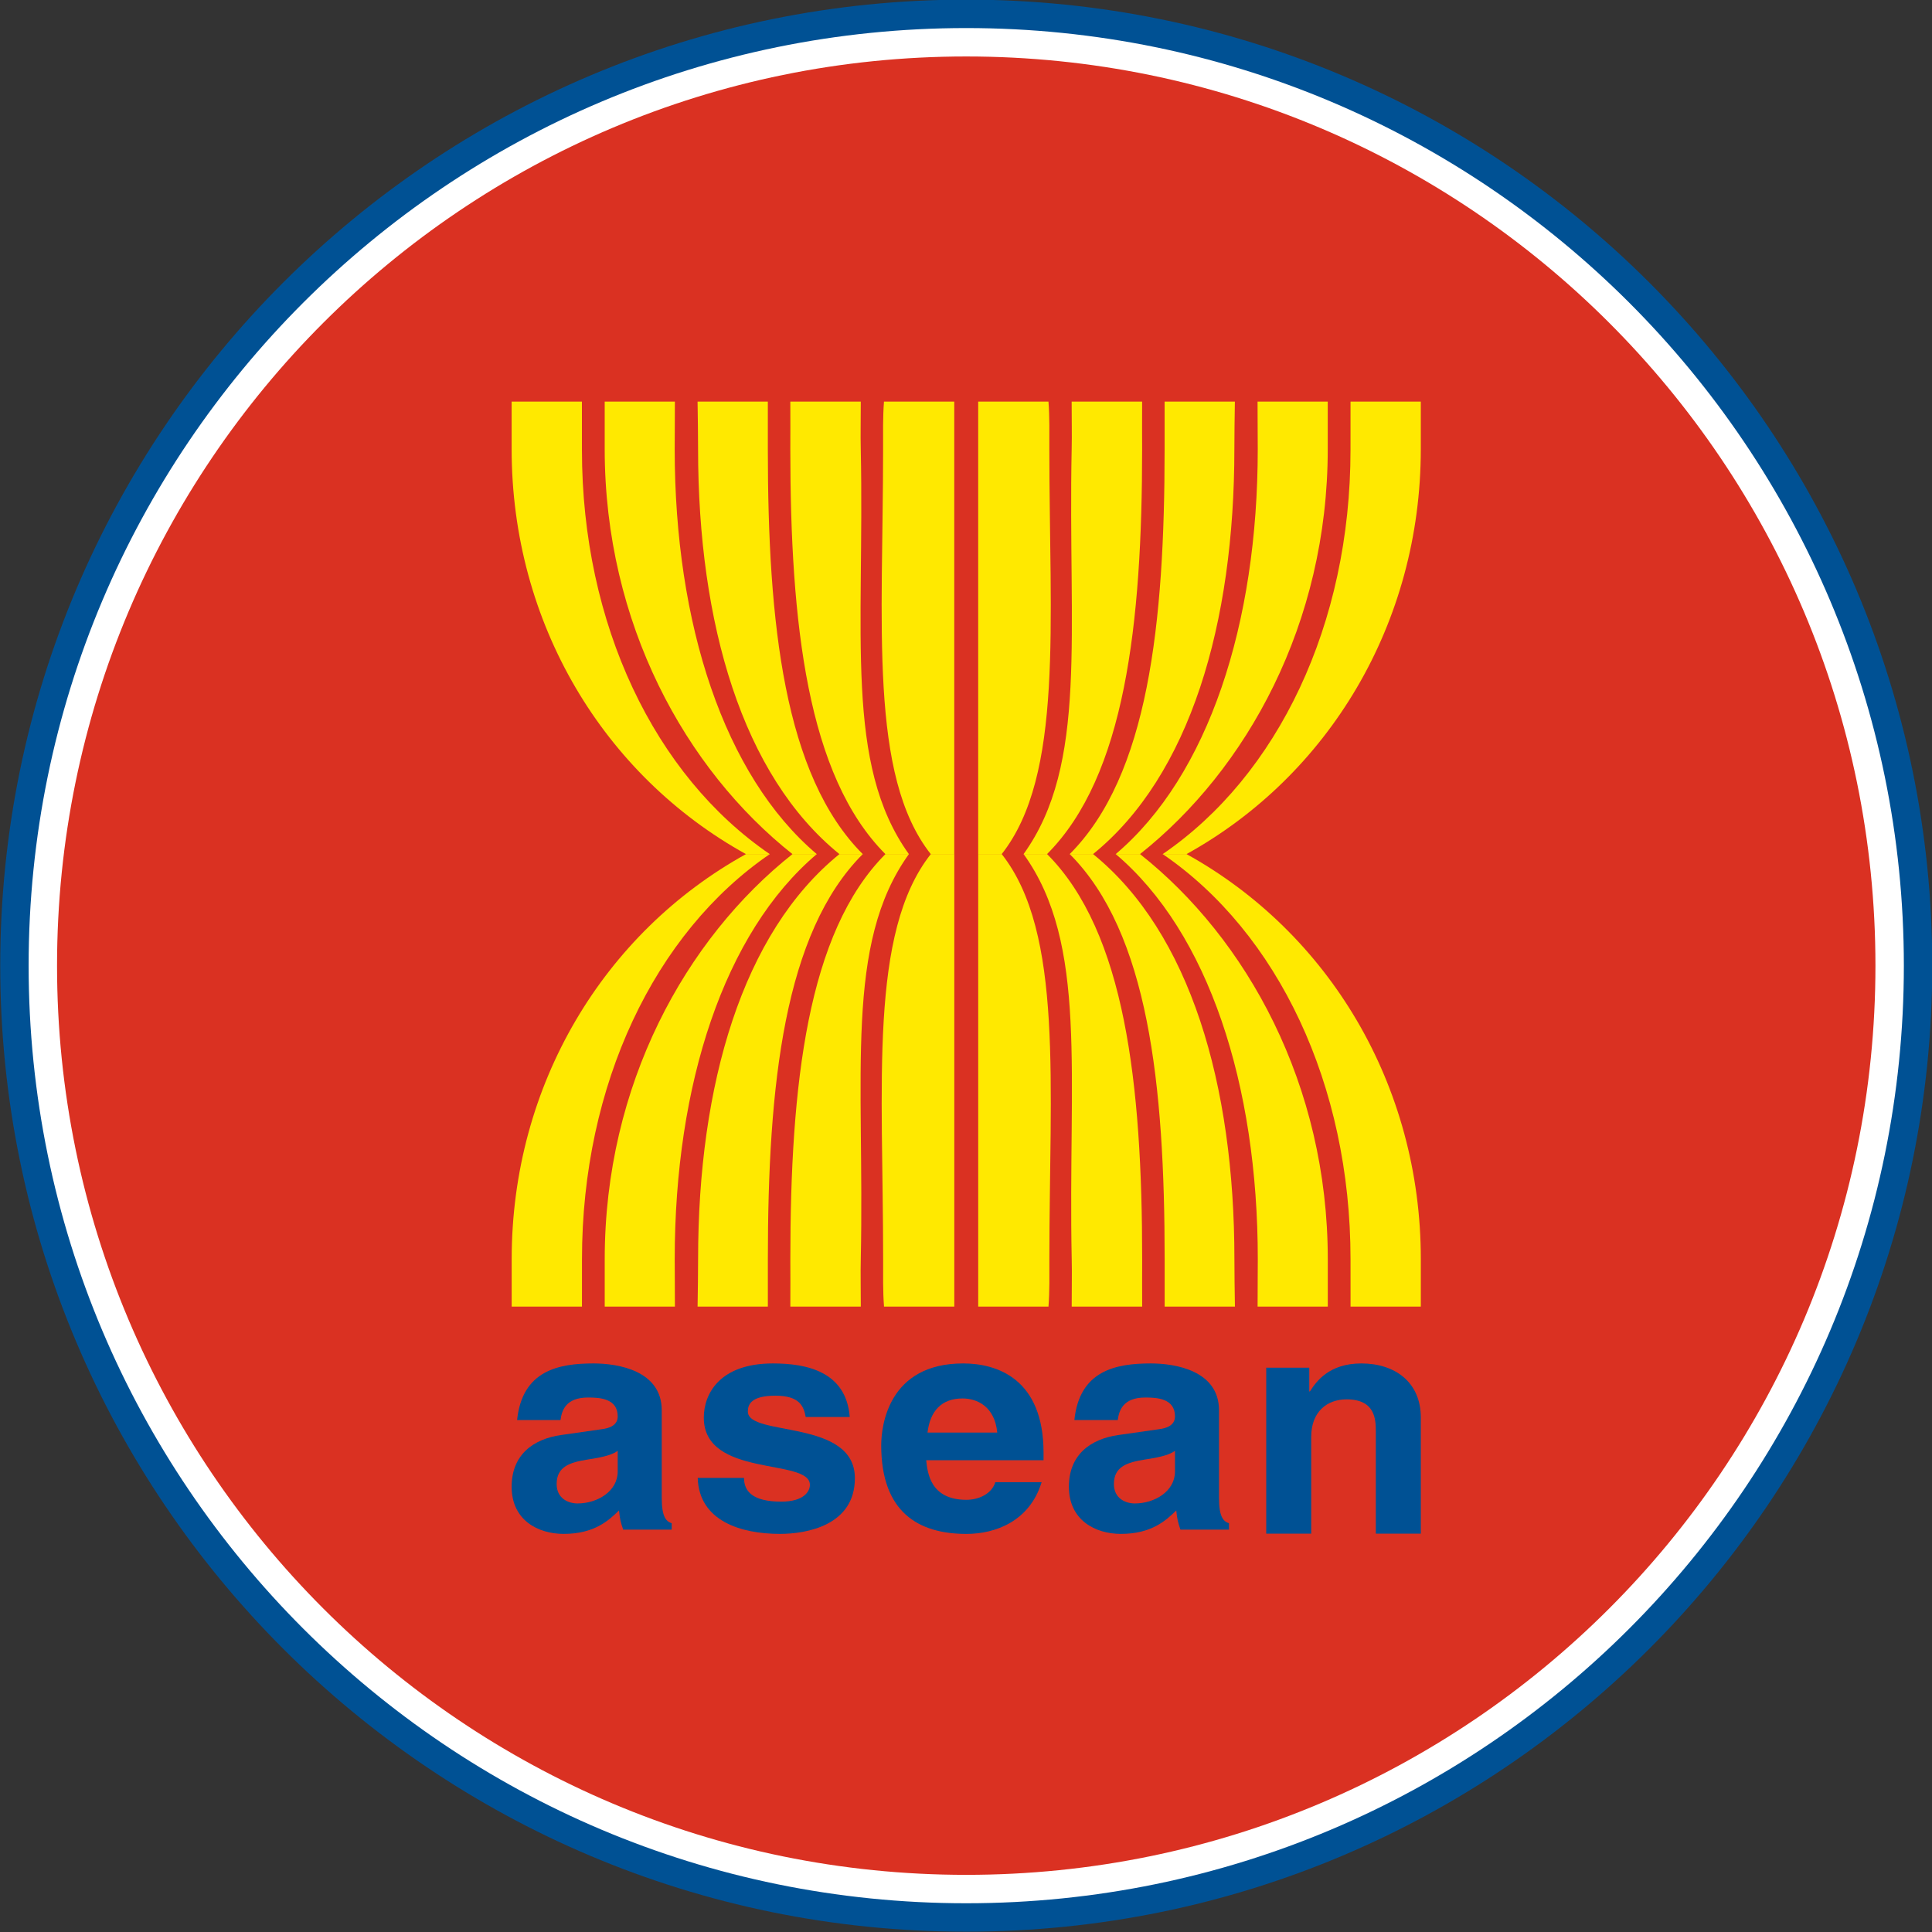
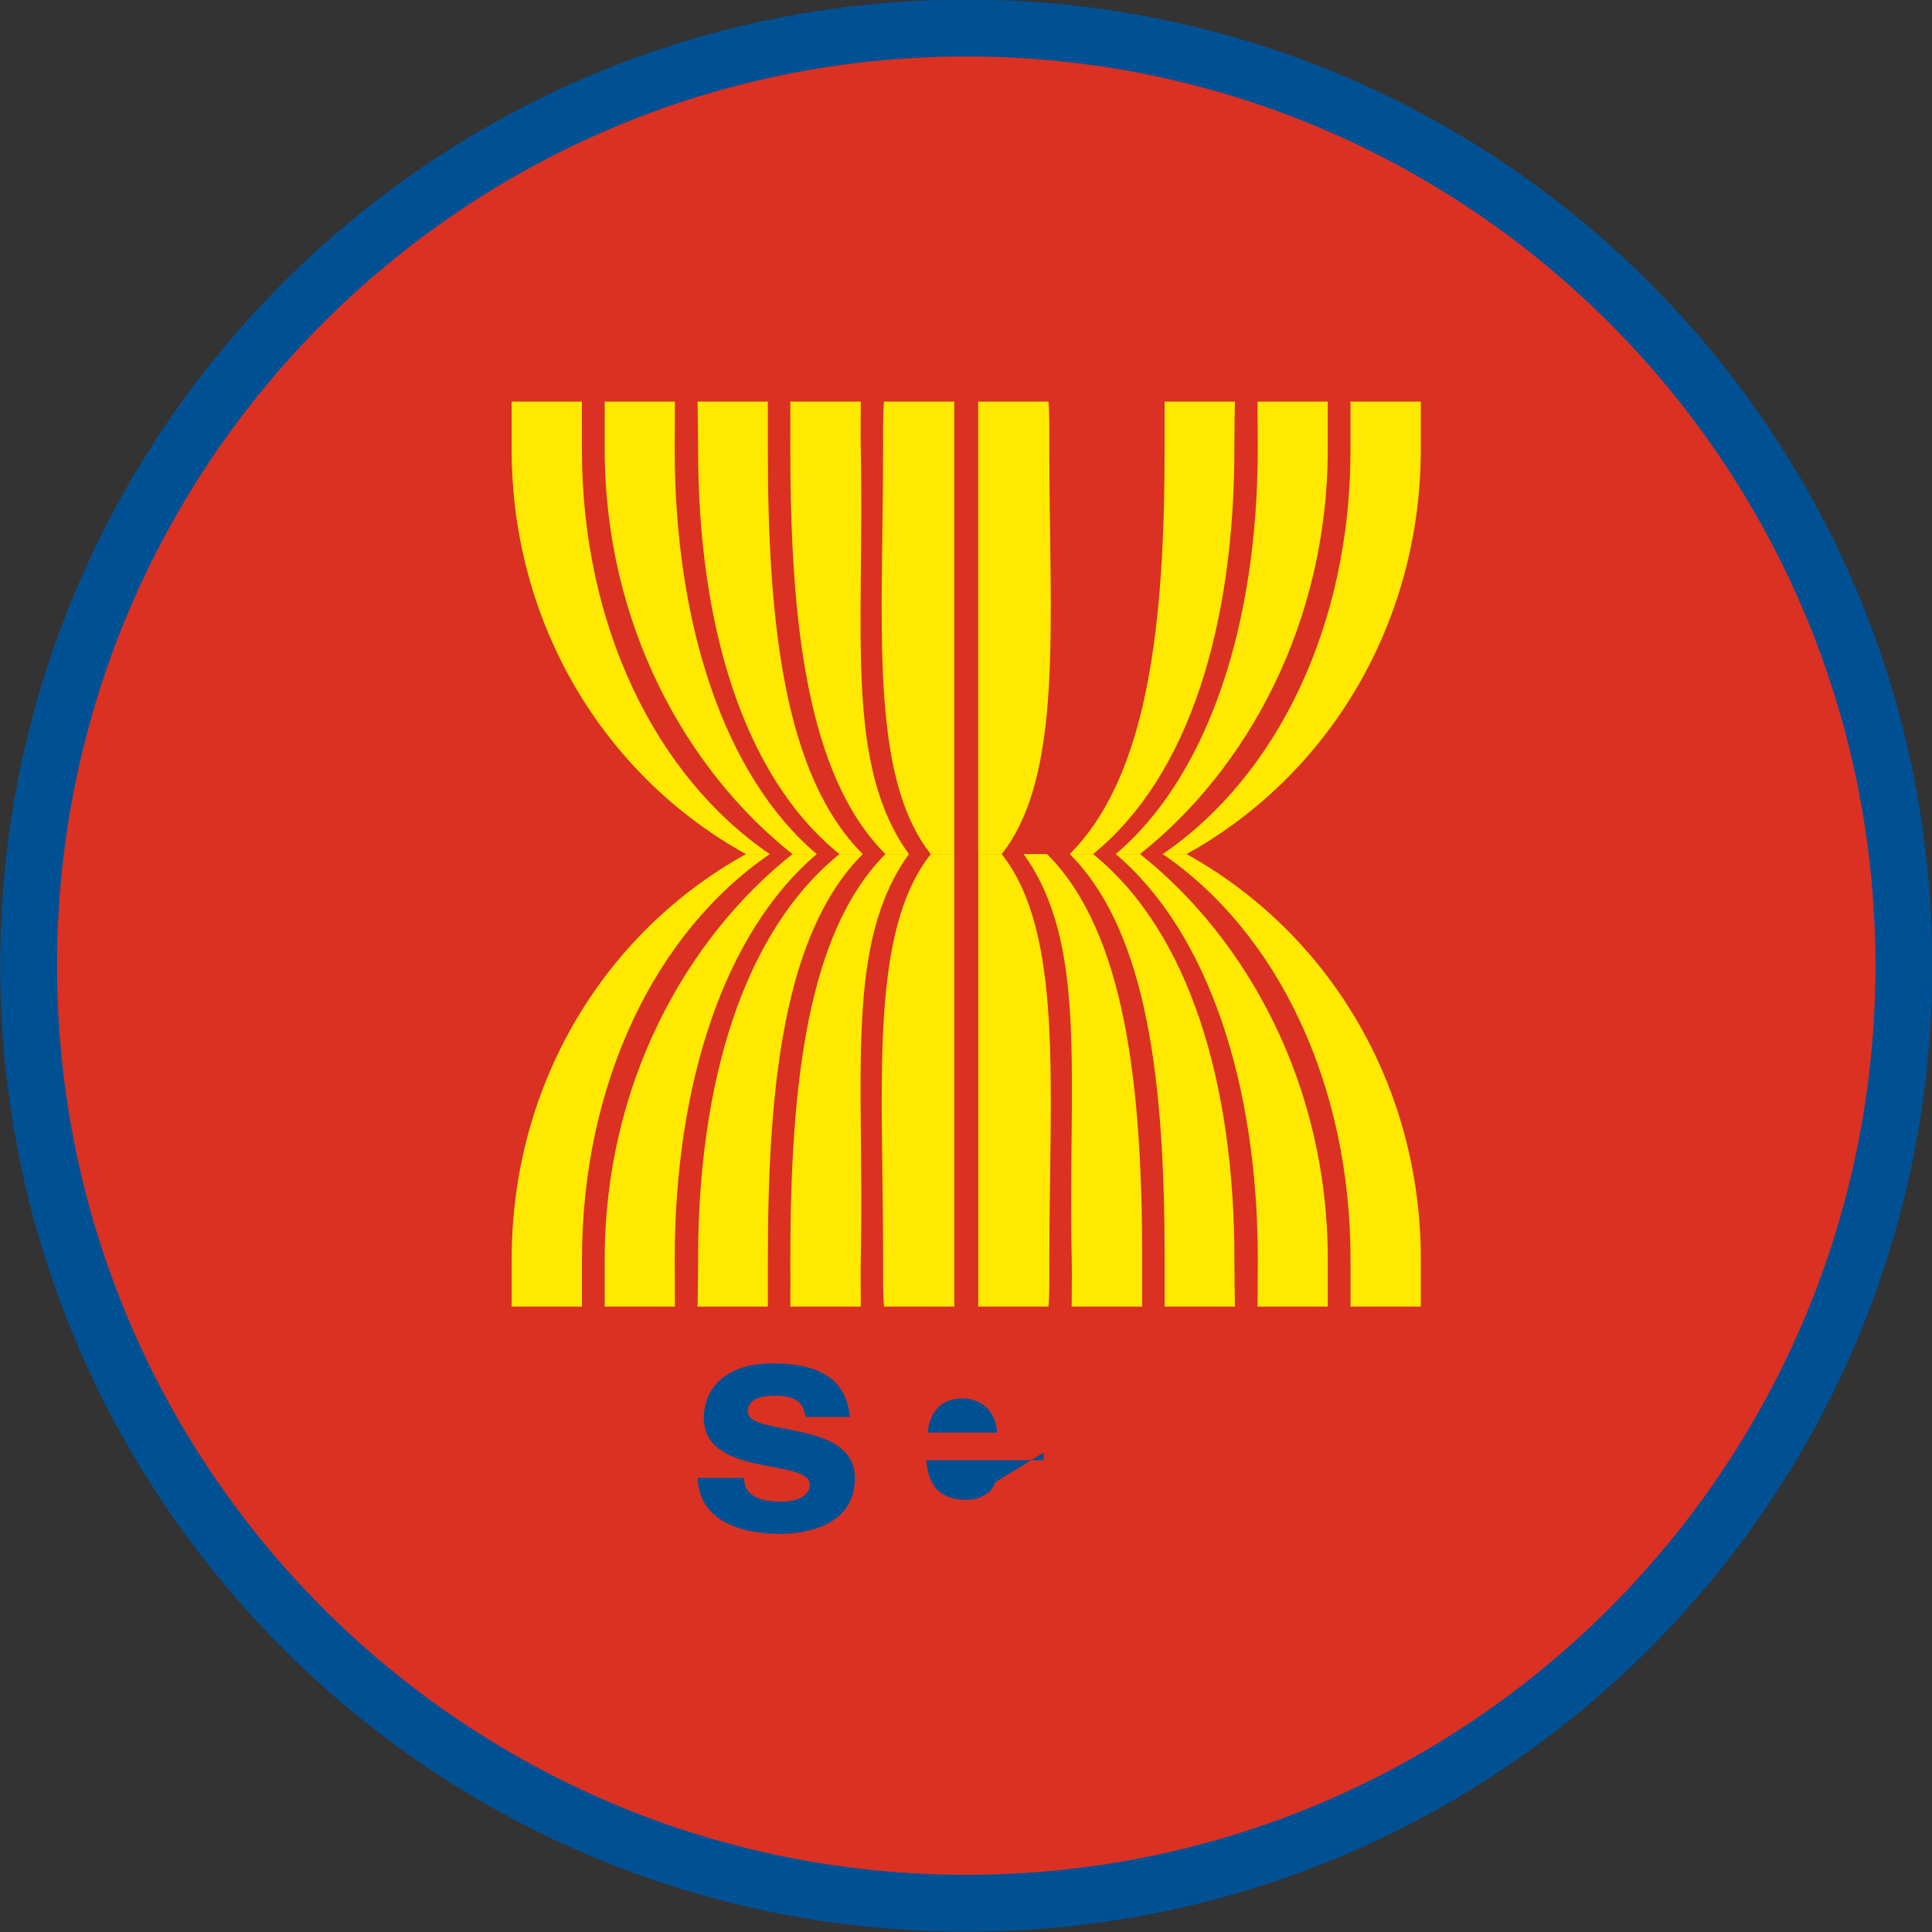
<svg xmlns="http://www.w3.org/2000/svg" xmlns:ns1="http://www.inkscape.org/namespaces/inkscape" xmlns:ns2="http://sodipodi.sourceforge.net/DTD/sodipodi-0.dtd" width="741.454" height="741.462" id="svg3531" version="1.1" ns1:version="0.48.2 r9819" ns2:docname="Nouveau document 6">
  <rect width="100%" height="100%" fill="#333333" stroke="none" />
  <defs id="defs3">
    <clipPath clipPathUnits="userSpaceOnUse" id="clipPath3329">
      <path ns1:connector-curvature="0" d="m 462.047,708.662 90.708,0 0,90.708 -90.708,0 0,-90.708 z" id="path3331" />
    </clipPath>
  </defs>
  <ns2:namedview ns1:document-units="mm" id="base" pagecolor="#ffffff" bordercolor="#666666" borderopacity="1.0" ns1:pageopacity="0.0" ns1:pageshadow="2" ns1:zoom="0.35" ns1:cx="895.64879" ns1:cy="526.06069" ns1:current-layer="layer1" showgrid="false" units="mm" fit-margin-top="0" fit-margin-left="0" fit-margin-right="0" fit-margin-bottom="0" ns1:window-width="1024" ns1:window-height="708" ns1:window-x="-4" ns1:window-y="-4" ns1:window-maximized="1" />
  <g ns1:label="Layer 1" ns1:groupmode="layer" id="layer1" transform="translate(5.017,-313.061)">
    <g transform="matrix(8.21,0,0,-8.21,-3799.142,6874.925)" id="g3325">
      <g id="g3327" clip-path="url(#clipPath3329)">
        <g id="g3333" transform="translate(462.145,754.113)">
          <path ns1:connector-curvature="0" d="M 0,0 C 0,24.94 20.217,45.157 45.157,45.157 70.096,45.157 90.313,24.94 90.313,0 90.313,-24.94 70.096,-45.157 45.157,-45.157 20.217,-45.157 0,-24.94 0,0" style="fill:#005194;fill-opacity:1;fill-rule:nonzero;stroke:none" id="path3335" />
        </g>
        <g id="g3337" transform="translate(463.473,754.113)">
-           <path ns1:connector-curvature="0" d="M 0,0 C 0,24.206 19.622,43.828 43.828,43.828 68.035,43.828 87.657,24.206 87.657,0 87.657,-24.206 68.035,-43.828 43.828,-43.828 19.622,-43.828 0,-24.206 0,0" style="fill:#ffffff;fill-opacity:1;fill-rule:nonzero;stroke:none" id="path3339" />
-         </g>
+           </g>
        <g id="g3341" transform="translate(464.801,754.113)">
          <path ns1:connector-curvature="0" d="M 0,0 C 0,23.473 19.028,42.5 42.5,42.5 65.973,42.5 85.001,23.473 85.001,0 85.001,-23.473 65.973,-42.5 42.5,-42.5 19.028,-42.5 0,-23.473 0,0" style="fill:#da3122;fill-opacity:1;fill-rule:nonzero;stroke:none" id="path3343" />
        </g>
        <g id="g3345" transform="translate(493.068,733.328)">
-           <path ns1:connector-curvature="0" d="m 0,0 c 0,1.864 -2.059,2.191 -3.185,2.191 -1.638,0 -3.336,-0.327 -3.577,-2.646 l 2.029,0 c 0.06,0.441 0.24,1.053 1.292,1.053 0.541,0 1.382,-0.043 1.382,-0.883 0,-0.426 -0.405,-0.555 -0.736,-0.597 l -1.893,-0.271 c -1.337,-0.185 -2.329,-0.939 -2.329,-2.419 0,-1.565 1.232,-2.205 2.434,-2.205 1.428,0 2.104,0.626 2.585,1.095 0.045,-0.427 0.075,-0.54 0.195,-0.896 l 2.269,0 0,0.299 C 0.21,-5.194 0,-4.995 0,-4.098 L 0,0 z m -2.059,-2.86 c 0,-0.925 -0.946,-1.494 -1.878,-1.494 -0.405,0 -0.976,0.213 -0.976,0.91 0,0.826 0.646,1.011 1.427,1.139 0.872,0.128 1.217,0.256 1.427,0.412 l 0,-0.967 z" style="fill:#005194;fill-opacity:1;fill-rule:evenodd;stroke:none" id="path3347" />
-         </g>
+           </g>
        <g id="g3349" transform="translate(501.856,733.015)">
          <path ns1:connector-curvature="0" d="m 0,0 c -0.165,2.134 -2.028,2.504 -3.591,2.504 -2.494,0 -3.231,-1.423 -3.231,-2.533 0,-2.831 4.959,-1.878 4.959,-3.144 0,-0.285 -0.256,-0.783 -1.337,-0.783 -1.323,0 -1.743,0.47 -1.743,1.11 l -2.164,0 c 0.06,-2.021 2.028,-2.618 3.846,-2.618 1.248,0 3.501,0.398 3.501,2.604 0,2.789 -5.003,1.921 -5.003,3.116 0,0.327 0.15,0.74 1.292,0.74 1.142,0 1.322,-0.512 1.412,-0.996 L 0,0 z" style="fill:#005194;fill-opacity:1;fill-rule:nonzero;stroke:none" id="path3351" />
        </g>
        <g id="g3353" transform="translate(508.661,729.969)">
-           <path ns1:connector-curvature="0" d="m 0,0 c -0.165,-0.541 -0.766,-0.825 -1.352,-0.825 -1.698,0 -1.818,1.28 -1.879,1.85 l 5.485,0 0,0.355 c 0,3.458 -2.179,4.17 -3.757,4.17 -3.5,0 -3.831,-2.917 -3.831,-3.828 0,-3.117 1.728,-4.141 3.982,-4.141 1.367,0 2.96,0.598 3.516,2.419 L 0,0 z m -3.17,2.319 c 0.12,0.997 0.646,1.594 1.637,1.594 0.677,0 1.503,-0.37 1.623,-1.594 l -3.26,0 z" style="fill:#005194;fill-opacity:1;fill-rule:evenodd;stroke:none" id="path3355" />
+           <path ns1:connector-curvature="0" d="m 0,0 c -0.165,-0.541 -0.766,-0.825 -1.352,-0.825 -1.698,0 -1.818,1.28 -1.879,1.85 l 5.485,0 0,0.355 L 0,0 z m -3.17,2.319 c 0.12,0.997 0.646,1.594 1.637,1.594 0.677,0 1.503,-0.37 1.623,-1.594 l -3.26,0 z" style="fill:#005194;fill-opacity:1;fill-rule:evenodd;stroke:none" id="path3355" />
        </g>
        <g id="g3357" transform="translate(519.117,733.328)">
-           <path ns1:connector-curvature="0" d="m 0,0 c 0,1.864 -2.058,2.191 -3.185,2.191 -1.638,0 -3.336,-0.327 -3.576,-2.646 l 2.028,0 c 0.06,0.441 0.24,1.053 1.292,1.053 0.541,0 1.383,-0.043 1.383,-0.883 0,-0.426 -0.406,-0.555 -0.737,-0.597 l -1.893,-0.271 c -1.337,-0.185 -2.329,-0.939 -2.329,-2.419 0,-1.565 1.232,-2.205 2.434,-2.205 1.428,0 2.104,0.626 2.585,1.095 0.045,-0.427 0.075,-0.54 0.195,-0.896 l 2.269,0 0,0.299 C 0.21,-5.194 0,-4.995 0,-4.098 L 0,0 z m -2.058,-2.86 c 0,-0.925 -0.947,-1.494 -1.879,-1.494 -0.405,0 -0.976,0.213 -0.976,0.91 0,0.826 0.646,1.011 1.427,1.139 0.872,0.128 1.217,0.256 1.428,0.412 l 0,-0.967 z" style="fill:#005194;fill-opacity:1;fill-rule:evenodd;stroke:none" id="path3359" />
-         </g>
+           </g>
        <g id="g3361" transform="translate(528.551,732.986)">
-           <path ns1:connector-curvature="0" d="m 0,0 c 0,1.665 -1.217,2.533 -2.78,2.533 -1.517,0 -2.118,-0.854 -2.404,-1.309 l -0.03,0 0,1.11 -2.013,0 0,-7.758 2.103,0 0,4.528 c 0,1.152 0.722,1.75 1.653,1.75 1.337,0 1.367,-0.939 1.367,-1.494 l 0,-4.784 2.104,0 L 0,0 z" style="fill:#005194;fill-opacity:1;fill-rule:nonzero;stroke:none" id="path3363" />
-         </g>
+           </g>
        <g id="g3365" transform="translate(503.456,780.481)">
          <path ns1:connector-curvature="0" d="m 0,0 3.285,0 0,-21.156 -1.096,0 c -2.905,3.675 -2.23,10.788 -2.23,18.939 0,0.764 -0.015,1.474 0.041,2.217" style="fill:#ffe900;fill-opacity:1;fill-rule:nonzero;stroke:none" id="path3367" />
        </g>
        <g id="g3369" transform="translate(504.622,759.325)">
          <path ns1:connector-curvature="0" d="m 0,0 c -3.029,4.208 -2.072,10.313 -2.251,18.938 -0.016,0.766 10e-4,1.11 10e-4,2.218 l -3.294,0 c 0.007,-0.911 0,-1.518 0,-2.218 C -5.544,10.781 -4.75,3.659 -1.097,0 L 0,0 z" style="fill:#ffe900;fill-opacity:1;fill-rule:nonzero;stroke:none" id="path3371" />
        </g>
        <g id="g3373" transform="translate(498.027,780.481)">
          <path ns1:connector-curvature="0" d="m 0,0 0,-2.217 c 0,-8.157 0.763,-15.264 4.439,-18.939 l -1.09,0 c -4.538,3.675 -6.61,10.782 -6.61,18.939 0,0.764 -0.012,1.339 -0.024,2.217 L 0,0 z" style="fill:#ffe900;fill-opacity:1;fill-rule:nonzero;stroke:none" id="path3375" />
        </g>
        <g id="g3377" transform="translate(500.317,759.325)">
          <path ns1:connector-curvature="0" d="m 0,0 c -4.339,3.674 -6.644,10.776 -6.644,18.933 0,0.764 0.009,1.017 0.009,2.223 l -3.281,0 0,-2.218 c 0,-8.157 3.79,-14.984 8.78,-18.938 L -0.023,0 0,0 z" style="fill:#ffe900;fill-opacity:1;fill-rule:nonzero;stroke:none" id="path3379" />
        </g>
        <g id="g3381" transform="translate(486.051,780.481)">
          <path ns1:connector-curvature="0" d="m 0,0 3.285,0 c 0,-1.042 10e-4,-1.498 10e-4,-2.261 0,-8.157 3.402,-15.22 8.783,-18.895 l -1.112,0 C 4.313,-17.481 0,-10.374 0,-2.217 L 0,0 z" style="fill:#ffe900;fill-opacity:1;fill-rule:nonzero;stroke:none" id="path3383" />
        </g>
        <g id="g3385" transform="translate(511.145,780.481)">
          <path ns1:connector-curvature="0" d="m 0,0 -3.285,0 0,-21.156 1.096,0 c 2.905,3.675 2.23,10.788 2.23,18.939 C 0.041,-1.453 0.056,-0.743 0,0" style="fill:#ffe900;fill-opacity:1;fill-rule:nonzero;stroke:none" id="path3387" />
        </g>
        <g id="g3389" transform="translate(509.979,759.325)">
-           <path ns1:connector-curvature="0" d="m 0,0 c 3.029,4.208 2.072,10.313 2.251,18.938 0.016,0.766 -10e-4,1.11 -10e-4,2.218 l 3.294,0 c -0.007,-0.911 0,-1.518 0,-2.218 C 5.544,10.781 4.75,3.659 1.096,0 L 0,0 z" style="fill:#ffe900;fill-opacity:1;fill-rule:nonzero;stroke:none" id="path3391" />
-         </g>
+           </g>
        <g id="g3393" transform="translate(516.574,780.481)">
          <path ns1:connector-curvature="0" d="m 0,0 0,-2.217 c 0,-8.157 -0.763,-15.264 -4.439,-18.939 l 1.09,0 c 4.538,3.675 6.61,10.782 6.61,18.939 0,0.764 0.012,1.339 0.024,2.217 L 0,0 z" style="fill:#ffe900;fill-opacity:1;fill-rule:nonzero;stroke:none" id="path3395" />
        </g>
        <g id="g3397" transform="translate(514.284,759.325)">
          <path ns1:connector-curvature="0" d="m 0,0 c 4.339,3.674 6.644,10.776 6.644,18.933 0,0.764 -0.009,1.017 -0.009,2.223 l 3.281,0 0,-2.218 C 9.916,10.781 6.126,3.954 1.136,0 L 0.023,0 0,0 z" style="fill:#ffe900;fill-opacity:1;fill-rule:nonzero;stroke:none" id="path3399" />
        </g>
        <g id="g3401" transform="translate(528.55,780.481)">
          <path ns1:connector-curvature="0" d="m 0,0 -3.285,0 c 0,-1.042 -10e-4,-1.498 -10e-4,-2.261 0,-8.157 -3.402,-15.22 -8.784,-18.895 l 1.113,0 C -4.313,-17.481 0,-10.374 0,-2.217 L 0,0 z" style="fill:#ffe900;fill-opacity:1;fill-rule:nonzero;stroke:none" id="path3403" />
        </g>
        <g id="g3405" transform="translate(511.146,738.175)">
          <path ns1:connector-curvature="0" d="m 0,0 -3.285,0 0,21.156 1.096,0 C 0.716,17.481 0.041,10.368 0.041,2.217 0.041,1.453 0.056,0.743 0,0" style="fill:#ffe900;fill-opacity:1;fill-rule:nonzero;stroke:none" id="path3407" />
        </g>
        <g id="g3409" transform="translate(509.981,759.331)">
          <path ns1:connector-curvature="0" d="m 0,0 c 3.029,-4.208 2.072,-10.313 2.251,-18.938 0.016,-0.766 -10e-4,-1.11 -10e-4,-2.218 l 3.294,0 c -0.007,0.911 0,1.518 0,2.218 C 5.544,-10.781 4.75,-3.659 1.097,0 L 0,0 z" style="fill:#ffe900;fill-opacity:1;fill-rule:nonzero;stroke:none" id="path3411" />
        </g>
        <g id="g3413" transform="translate(516.576,738.175)">
          <path ns1:connector-curvature="0" d="m 0,0 0,2.217 c 0,8.157 -0.763,15.264 -4.439,18.939 l 1.09,0 C 1.189,17.481 3.261,10.374 3.261,2.217 3.261,1.453 3.273,0.878 3.285,0 L 0,0 z" style="fill:#ffe900;fill-opacity:1;fill-rule:nonzero;stroke:none" id="path3415" />
        </g>
        <g id="g3417" transform="translate(514.286,759.331)">
          <path ns1:connector-curvature="0" d="m 0,0 c 4.339,-3.674 6.644,-10.781 6.644,-18.938 0,-0.764 -0.009,-1.012 -0.009,-2.218 l 3.281,0 0,2.218 c 0,8.157 -3.79,14.984 -8.78,18.938 L 0.023,0 0,0 z" style="fill:#ffe900;fill-opacity:1;fill-rule:nonzero;stroke:none" id="path3419" />
        </g>
        <g id="g3421" transform="translate(528.551,738.175)">
          <path ns1:connector-curvature="0" d="m 0,0 -3.285,0 c 0,1.042 -10e-4,1.453 -10e-4,2.217 0,8.157 -3.402,15.264 -8.784,18.939 l 1.113,0 C -4.313,17.481 0,10.374 0,2.217 L 0,0 z" style="fill:#ffe900;fill-opacity:1;fill-rule:nonzero;stroke:none" id="path3423" />
        </g>
        <g id="g3425" transform="translate(503.458,738.175)">
          <path ns1:connector-curvature="0" d="m 0,0 3.285,0 0,21.156 -1.096,0 C -0.716,17.481 -0.041,10.368 -0.041,2.217 -0.041,1.453 -0.056,0.743 0,0" style="fill:#ffe900;fill-opacity:1;fill-rule:nonzero;stroke:none" id="path3427" />
        </g>
        <g id="g3429" transform="translate(504.623,759.331)">
          <path ns1:connector-curvature="0" d="m 0,0 c -3.029,-4.208 -2.072,-10.313 -2.251,-18.938 -0.016,-0.766 10e-4,-1.11 10e-4,-2.218 l -3.294,0 c 0.007,0.911 0,1.518 0,2.218 0,8.157 0.794,15.279 4.448,18.938 L 0,0 z" style="fill:#ffe900;fill-opacity:1;fill-rule:nonzero;stroke:none" id="path3431" />
        </g>
        <g id="g3433" transform="translate(498.028,738.175)">
          <path ns1:connector-curvature="0" d="m 0,0 0,2.217 c 0,8.157 0.763,15.264 4.439,18.939 l -1.09,0 C -1.189,17.481 -3.261,10.374 -3.261,2.217 -3.261,1.453 -3.273,0.878 -3.285,0 L 0,0 z" style="fill:#ffe900;fill-opacity:1;fill-rule:nonzero;stroke:none" id="path3435" />
        </g>
        <g id="g3437" transform="translate(500.318,759.331)">
          <path ns1:connector-curvature="0" d="m 0,0 c -4.339,-3.674 -6.644,-10.781 -6.644,-18.938 0,-0.764 0.009,-1.012 0.009,-2.218 l -3.281,0 0,2.218 c 0,8.157 3.79,14.984 8.78,18.938 L -0.023,0 0,0 z" style="fill:#ffe900;fill-opacity:1;fill-rule:nonzero;stroke:none" id="path3439" />
        </g>
        <g id="g3441" transform="translate(486.053,738.175)">
          <path ns1:connector-curvature="0" d="m 0,0 3.285,0 c 0,1.042 10e-4,1.453 10e-4,2.217 0,8.157 3.402,15.264 8.784,18.939 l -1.113,0 C 4.313,17.481 0,10.374 0,2.217 L 0,0 z" style="fill:#ffe900;fill-opacity:1;fill-rule:nonzero;stroke:none" id="path3443" />
        </g>
      </g>
    </g>
  </g>
</svg>